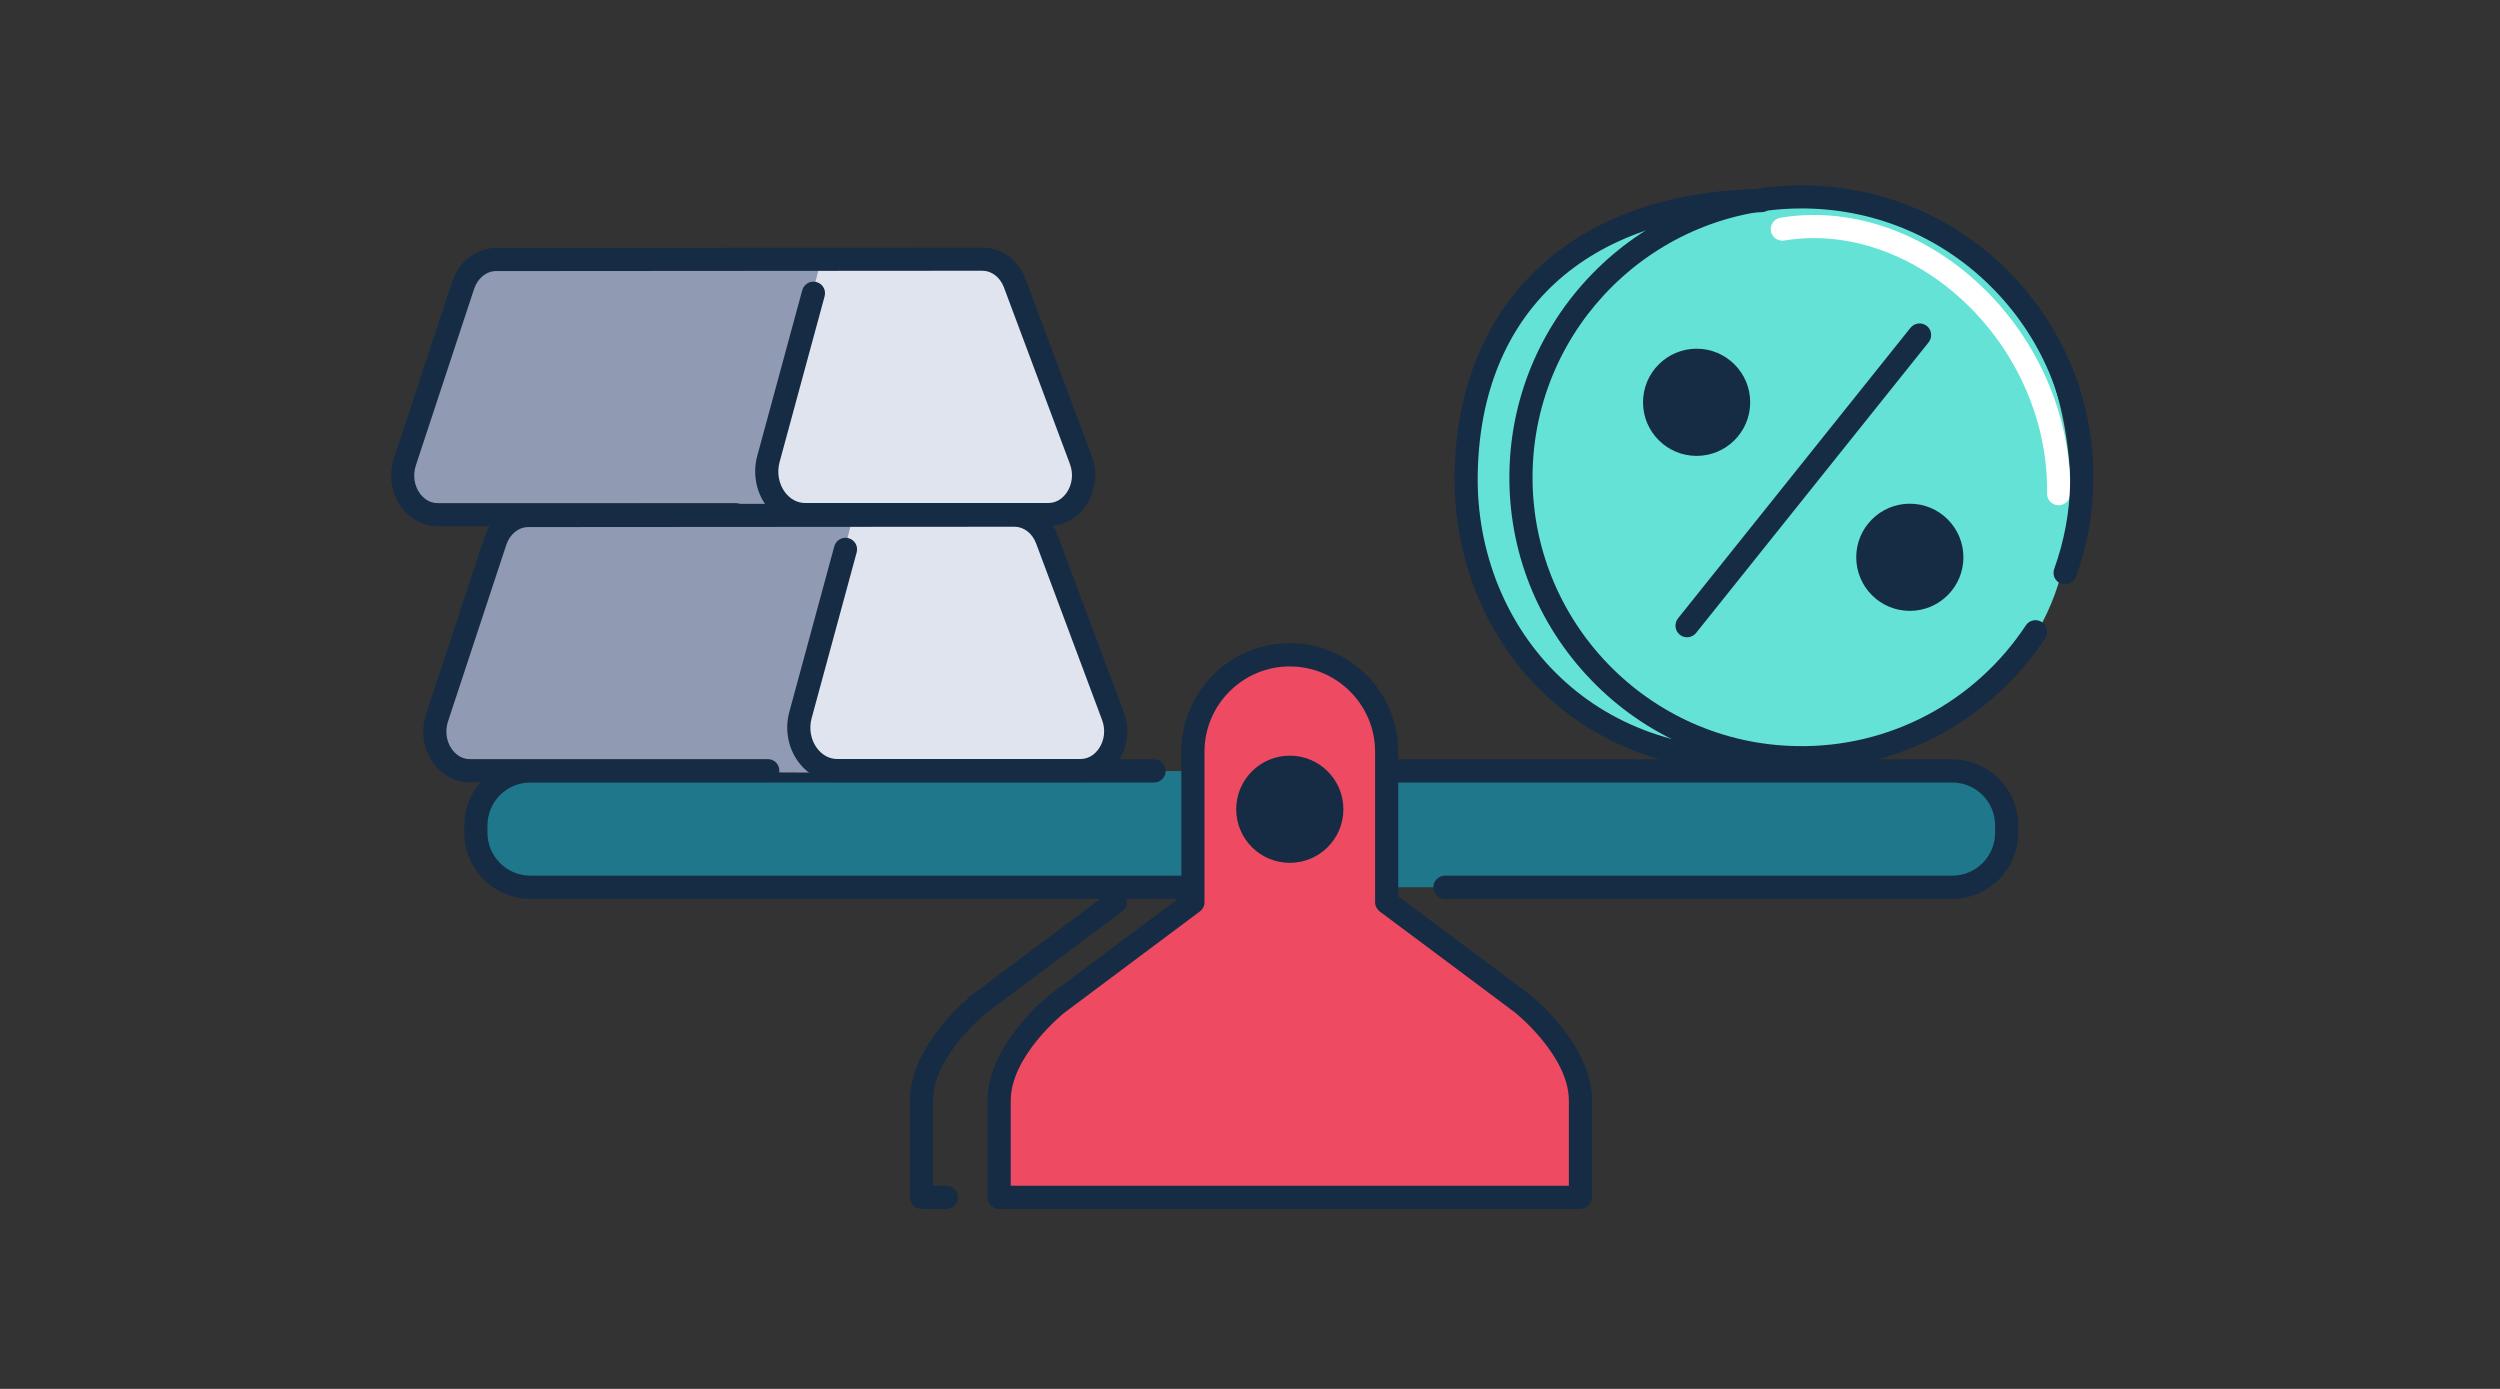
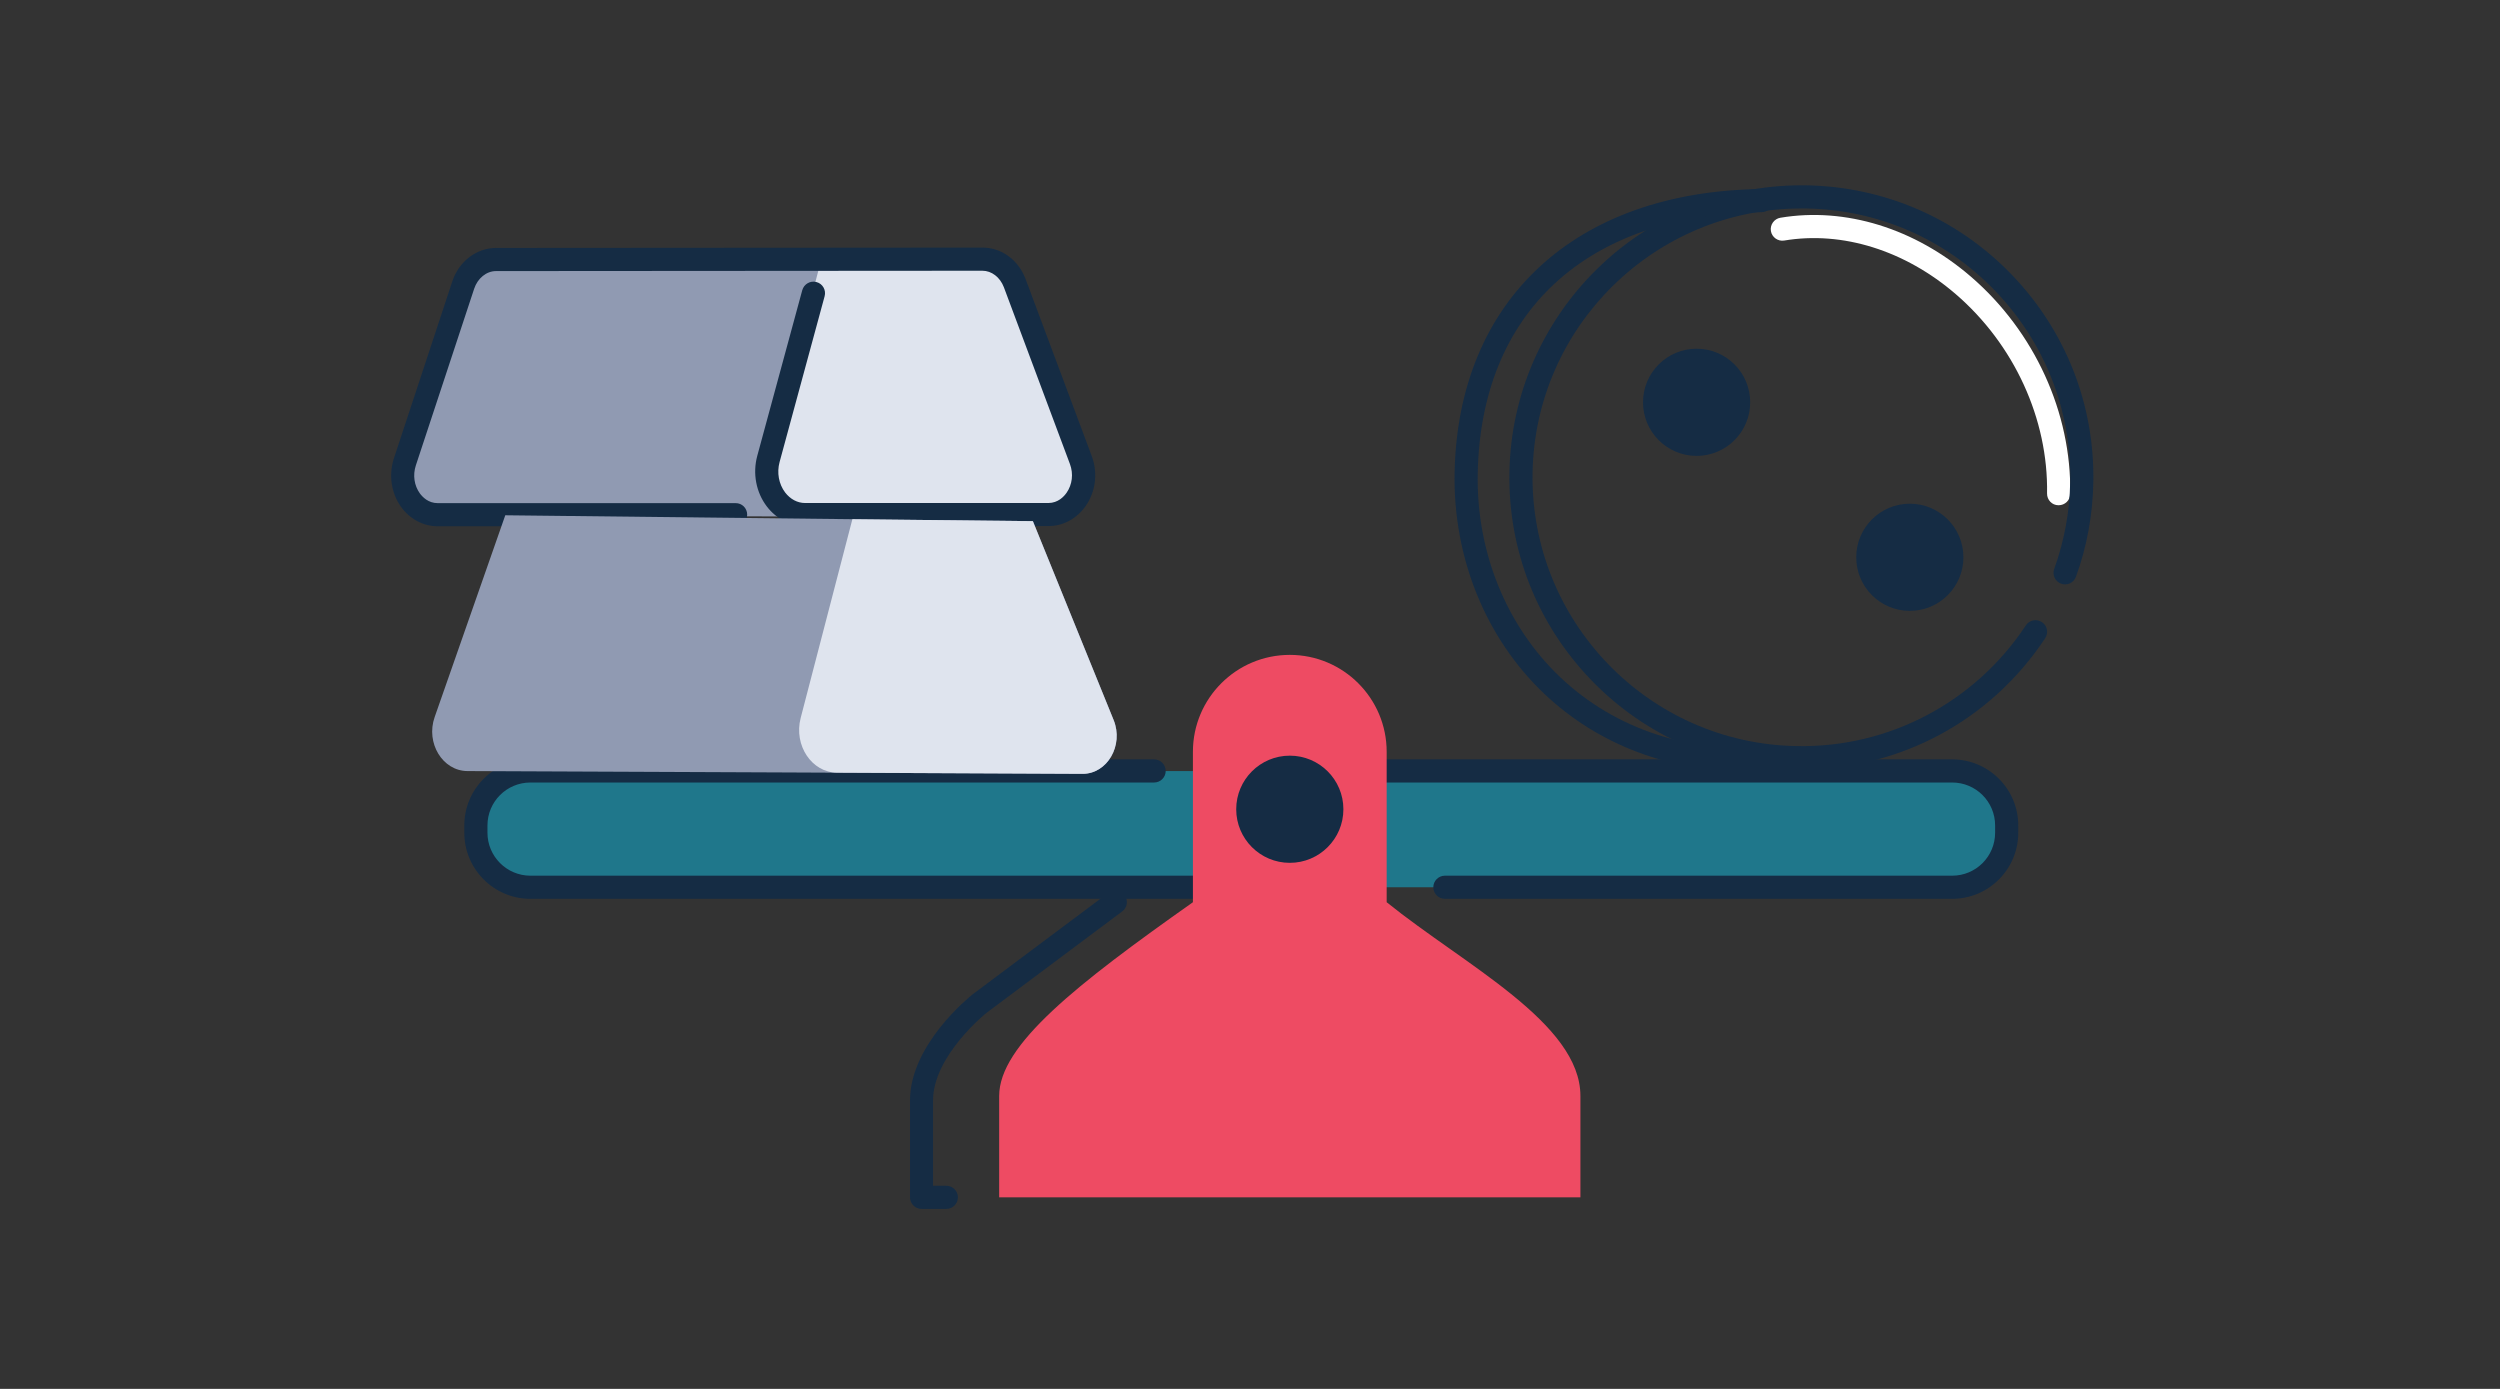
<svg xmlns="http://www.w3.org/2000/svg" width="216" height="120" viewBox="0 0 216 120" fill="none">
  <rect x="0" y="0" width="216" height="120" fill="#333333" stroke="none" />
  <g clip-path="url(#clip0_2434_79051)">
-     <path d="M154.395 17.243C135.795 16.663 127.035 28.533 126.805 41.923C126.735 45.773 127.525 49.563 129.085 52.963C131.735 58.733 136.615 63.413 143.375 65.513C145.335 66.123 147.465 66.513 149.735 66.643C149.885 66.643 150.025 66.663 150.175 66.663C151.345 66.713 152.575 66.703 153.825 66.613C153.825 66.613 180.685 65.323 178.835 40.583C178.425 35.083 176.975 30.913 174.975 27.763C174.875 27.593 174.765 27.433 174.665 27.273C167.595 16.813 154.395 17.243 154.395 17.243Z" fill="#65E2D6" />
    <path d="M177.866 43.653H177.846C177.296 43.653 176.856 43.193 176.866 42.633C176.976 36.203 174.026 29.763 168.976 25.413C164.586 21.633 159.186 19.943 154.156 20.783C153.616 20.873 153.096 20.503 153.006 19.963C152.916 19.423 153.286 18.903 153.826 18.813C159.446 17.873 165.446 19.733 170.286 23.903C175.776 28.633 178.986 35.653 178.866 42.673C178.866 43.223 178.406 43.653 177.866 43.653Z" fill="white" />
    <path d="M155.644 66.462C155.494 66.462 155.354 66.462 155.204 66.462C148.464 66.342 142.174 63.612 137.494 58.772C132.814 53.922 130.294 47.542 130.414 40.812C130.654 27.052 141.924 16.012 155.634 16.012C155.784 16.012 155.924 16.012 156.074 16.012C162.814 16.132 169.104 18.862 173.784 23.702C178.464 28.552 180.984 34.932 180.864 41.662C180.814 44.462 180.314 47.212 179.364 49.832C179.174 50.352 178.604 50.622 178.084 50.432C177.564 50.242 177.294 49.672 177.484 49.152C178.354 46.742 178.824 44.212 178.864 41.632C178.974 35.432 176.654 29.552 172.344 25.092C168.034 20.632 162.244 18.112 156.034 18.012C155.904 18.012 155.764 18.012 155.634 18.012C143.014 18.012 132.634 28.172 132.414 40.842C132.194 53.652 142.434 64.252 155.244 64.462C163.184 64.612 170.624 60.702 175.034 54.032C175.334 53.572 175.954 53.442 176.424 53.752C176.884 54.052 177.014 54.672 176.704 55.142C171.994 62.262 164.154 66.472 155.654 66.472L155.644 66.462Z" fill="#152C44" />
    <path d="M151.386 66.703C144.296 66.703 138.116 64.383 133.426 59.943C128.376 55.153 125.556 48.223 125.676 40.913C125.936 25.943 136.086 16.523 152.186 16.333C152.736 16.303 153.186 16.773 153.196 17.323C153.196 17.873 152.756 18.323 152.206 18.333C137.086 18.513 127.916 26.963 127.676 40.953C127.556 47.703 130.156 54.093 134.796 58.503C139.586 63.053 146.106 65.173 153.626 64.643C154.166 64.603 154.656 65.023 154.696 65.573C154.736 66.123 154.316 66.603 153.766 66.643C152.956 66.703 152.166 66.733 151.376 66.733L151.386 66.703Z" fill="#152C44" />
    <path d="M146.587 39.389C149.144 39.389 151.217 37.316 151.217 34.759C151.217 32.202 149.144 30.129 146.587 30.129C144.03 30.129 141.957 32.202 141.957 34.759C141.957 37.316 144.03 39.389 146.587 39.389Z" fill="#152C44" />
    <path d="M165.009 52.779C167.566 52.779 169.639 50.707 169.639 48.15C169.639 45.593 167.566 43.52 165.009 43.52C162.452 43.52 160.379 45.593 160.379 48.15C160.379 50.707 162.452 52.779 165.009 52.779Z" fill="#152C44" />
-     <path d="M145.757 55.06C145.537 55.06 145.317 54.99 145.137 54.84C144.707 54.501 144.637 53.87 144.977 53.431L165.067 28.32C165.417 27.89 166.037 27.82 166.477 28.16C166.907 28.5 166.977 29.131 166.637 29.57L146.547 54.681C146.347 54.931 146.057 55.06 145.767 55.06H145.757Z" fill="#152C44" />
    <path d="M81.775 104.45H79.625C79.075 104.45 78.625 104 78.625 103.45V95.08C78.625 90.24 83.805 86.1 84.025 85.92C84.045 85.91 90.745 80.88 95.765 77.14C96.205 76.81 96.835 76.9 97.165 77.35C97.495 77.79 97.405 78.42 96.955 78.75C91.935 82.49 85.245 87.51 85.235 87.51C85.205 87.53 80.615 91.22 80.615 95.08V102.45H81.765C82.315 102.45 82.765 102.9 82.765 103.45C82.765 104 82.315 104.45 81.765 104.45H81.775Z" fill="#152C44" />
    <path d="M170.567 66.621H43.927C42.375 66.621 41.117 67.879 41.117 69.431V73.851C41.117 75.403 42.375 76.661 43.927 76.661H170.567C172.119 76.661 173.377 75.403 173.377 73.851V69.431C173.377 67.879 172.119 66.621 170.567 66.621Z" fill="#1F778B" />
    <path d="M168.668 77.659H124.838C124.288 77.659 123.838 77.209 123.838 76.659C123.838 76.109 124.288 75.659 124.838 75.659H168.668C170.718 75.659 172.378 73.999 172.378 71.949V71.319C172.378 69.269 170.718 67.609 168.668 67.609H105.598C105.048 67.609 104.598 67.159 104.598 66.609C104.598 66.059 105.048 65.609 105.598 65.609H168.668C171.818 65.609 174.378 68.169 174.378 71.319V71.949C174.378 75.099 171.818 77.659 168.668 77.659Z" fill="#152C44" />
    <path d="M116.967 77.659H45.827C42.677 77.659 40.117 75.099 40.117 71.949V71.319C40.117 68.169 42.677 65.609 45.827 65.609H99.717C100.267 65.609 100.717 66.059 100.717 66.609C100.717 67.159 100.267 67.609 99.717 67.609H45.827C43.777 67.609 42.117 69.269 42.117 71.319V71.949C42.117 73.989 43.777 75.659 45.827 75.659H116.967C117.517 75.659 117.967 76.109 117.967 76.659C117.967 77.209 117.517 77.659 116.967 77.659Z" fill="#152C44" />
    <path d="M136.548 94.692V103.452H86.328V94.692C86.328 90.282 93.028 85.042 103.068 77.952V64.952C103.068 60.332 106.818 56.582 111.438 56.582C116.058 56.582 119.808 60.332 119.808 64.952V77.952C126.508 83.362 136.548 88.392 136.548 94.692Z" fill="#EE4B63" />
-     <path d="M136.548 104.45H86.328C85.778 104.45 85.328 104 85.328 103.45V95.08C85.328 90.24 90.508 86.1 90.728 85.92C90.748 85.91 97.098 81.14 102.068 77.44V64.94C102.068 59.77 106.268 55.57 111.438 55.57C116.608 55.57 120.808 59.77 120.808 64.94V77.44C125.778 81.14 132.128 85.9 132.128 85.9C132.368 86.09 137.548 90.23 137.548 95.07V103.44C137.548 103.99 137.098 104.44 136.548 104.44V104.45ZM87.328 102.45H135.548V95.08C135.548 91.22 130.958 87.53 130.908 87.49C130.908 87.49 124.218 82.48 119.208 78.75C118.958 78.56 118.808 78.26 118.808 77.95V64.95C118.808 60.89 115.498 57.58 111.438 57.58C107.378 57.58 104.068 60.89 104.068 64.95V77.95C104.068 78.27 103.918 78.56 103.668 78.75C98.648 82.49 91.958 87.51 91.948 87.51C91.918 87.53 87.328 91.22 87.328 95.08V102.45Z" fill="#152C44" />
    <path d="M111.439 74.549C113.996 74.549 116.069 72.476 116.069 69.919C116.069 67.362 113.996 65.289 111.439 65.289C108.882 65.289 106.809 67.362 106.809 69.919C106.809 72.476 108.882 74.549 111.439 74.549Z" fill="#152C44" />
    <path d="M90.777 44.731L65.187 44.611L37.617 44.491C35.467 44.481 33.997 42.061 34.787 39.821L40.877 22.391L70.877 22.731L86.467 22.901L93.447 40.091C94.327 42.271 92.897 44.731 90.767 44.731H90.777Z" fill="#909AB2" />
    <path d="M90.776 44.73L69.556 44.63C67.366 44.62 65.796 42.27 66.406 39.91L70.876 22.73L86.466 22.901L93.446 40.09C94.326 42.27 92.896 44.73 90.766 44.73H90.776Z" fill="#DFE4EE" />
-     <path d="M37.826 45.471C36.586 45.471 35.426 44.861 34.656 43.801C33.796 42.601 33.566 41.031 34.036 39.591L39.076 24.321C39.646 22.581 41.176 21.421 42.866 21.421L84.886 21.391C86.536 21.391 87.996 22.461 88.616 24.121L94.326 39.401C94.866 40.851 94.676 42.461 93.806 43.711C93.036 44.811 91.866 45.451 90.596 45.451H69.576C68.286 45.451 67.076 44.831 66.256 43.761C65.326 42.541 65.016 40.911 65.426 39.391L69.316 25.071C69.466 24.541 70.016 24.221 70.546 24.371C71.076 24.511 71.396 25.061 71.246 25.601L67.356 39.921C67.106 40.841 67.286 41.821 67.836 42.551C68.286 43.131 68.896 43.461 69.566 43.461H90.586C91.426 43.451 91.926 42.901 92.156 42.571C92.646 41.861 92.756 40.941 92.446 40.101L86.736 24.821C86.406 23.951 85.676 23.391 84.876 23.391L42.856 23.421C42.026 23.421 41.266 24.041 40.966 24.951L35.926 40.221C35.656 41.051 35.786 41.951 36.276 42.631C36.506 42.941 37.006 43.471 37.816 43.471H63.556C64.106 43.461 64.556 43.911 64.556 44.461C64.556 45.011 64.106 45.461 63.556 45.461H37.826V45.471Z" fill="#152C44" />
+     <path d="M37.826 45.471C36.586 45.471 35.426 44.861 34.656 43.801C33.796 42.601 33.566 41.031 34.036 39.591L39.076 24.321C39.646 22.581 41.176 21.421 42.866 21.421L84.886 21.391C86.536 21.391 87.996 22.461 88.616 24.121L94.326 39.401C94.866 40.851 94.676 42.461 93.806 43.711C93.036 44.811 91.866 45.451 90.596 45.451H69.576C68.286 45.451 67.076 44.831 66.256 43.761C65.326 42.541 65.016 40.911 65.426 39.391L69.316 25.071C69.466 24.541 70.016 24.221 70.546 24.371C71.076 24.511 71.396 25.061 71.246 25.601L67.356 39.921C67.106 40.841 67.286 41.821 67.836 42.551C68.286 43.131 68.896 43.461 69.566 43.461H90.586C91.426 43.451 91.926 42.901 92.156 42.571C92.646 41.861 92.756 40.941 92.446 40.101L86.736 24.821C86.406 23.951 85.676 23.391 84.876 23.391L42.856 23.421C42.026 23.421 41.266 24.041 40.966 24.951L35.926 40.221C35.656 41.051 35.786 41.951 36.276 42.631C36.506 42.941 37.006 43.471 37.816 43.471H63.556C64.106 43.461 64.556 43.911 64.556 44.461C64.556 45.011 64.106 45.461 63.556 45.461V45.471Z" fill="#152C44" />
    <path d="M93.546 66.859L67.956 66.74L40.386 66.62C38.236 66.609 36.766 64.189 37.556 61.95L43.656 44.52L73.656 44.859L89.246 45.029L96.226 62.219C97.106 64.4 95.676 66.859 93.546 66.859Z" fill="#909AB2" />
    <path d="M93.546 66.859L72.326 66.759C70.136 66.749 68.566 64.399 69.176 62.039L73.646 44.859L89.236 45.029L96.216 62.219C97.096 64.399 95.666 66.859 93.536 66.859H93.546Z" fill="#DFE4EE" />
-     <path d="M40.605 67.6C39.355 67.6 38.205 66.99 37.435 65.93C36.565 64.73 36.335 63.16 36.805 61.719L41.845 46.45C42.415 44.709 43.945 43.55 45.635 43.55L87.655 43.52C89.305 43.52 90.765 44.59 91.385 46.249L97.095 61.529C97.635 62.98 97.445 64.59 96.575 65.84C95.805 66.939 94.635 67.579 93.365 67.579H72.345C71.055 67.579 69.855 66.96 69.025 65.889C68.095 64.669 67.785 63.039 68.195 61.52L72.085 47.2C72.235 46.669 72.785 46.349 73.315 46.499C73.845 46.639 74.165 47.19 74.015 47.73L70.125 62.05C69.875 62.969 70.055 63.95 70.615 64.68C71.065 65.26 71.675 65.579 72.345 65.579H93.365C94.205 65.57 94.705 65.019 94.935 64.689C95.425 63.98 95.535 63.059 95.225 62.219L89.515 46.94C89.185 46.069 88.455 45.51 87.655 45.51L45.635 45.539C44.805 45.539 44.045 46.16 43.745 47.069L38.705 62.34C38.435 63.169 38.565 64.07 39.055 64.749C39.285 65.059 39.785 65.59 40.595 65.59H66.335C66.885 65.579 67.335 66.029 67.335 66.579C67.335 67.129 66.885 67.579 66.335 67.579H40.605V67.59V67.6Z" fill="#152C44" />
  </g>
  <defs>
    <clipPath id="clip0_2434_79051">
      <rect width="147.07" height="88.45" fill="white" transform="translate(33.797 16)" />
    </clipPath>
  </defs>
</svg>